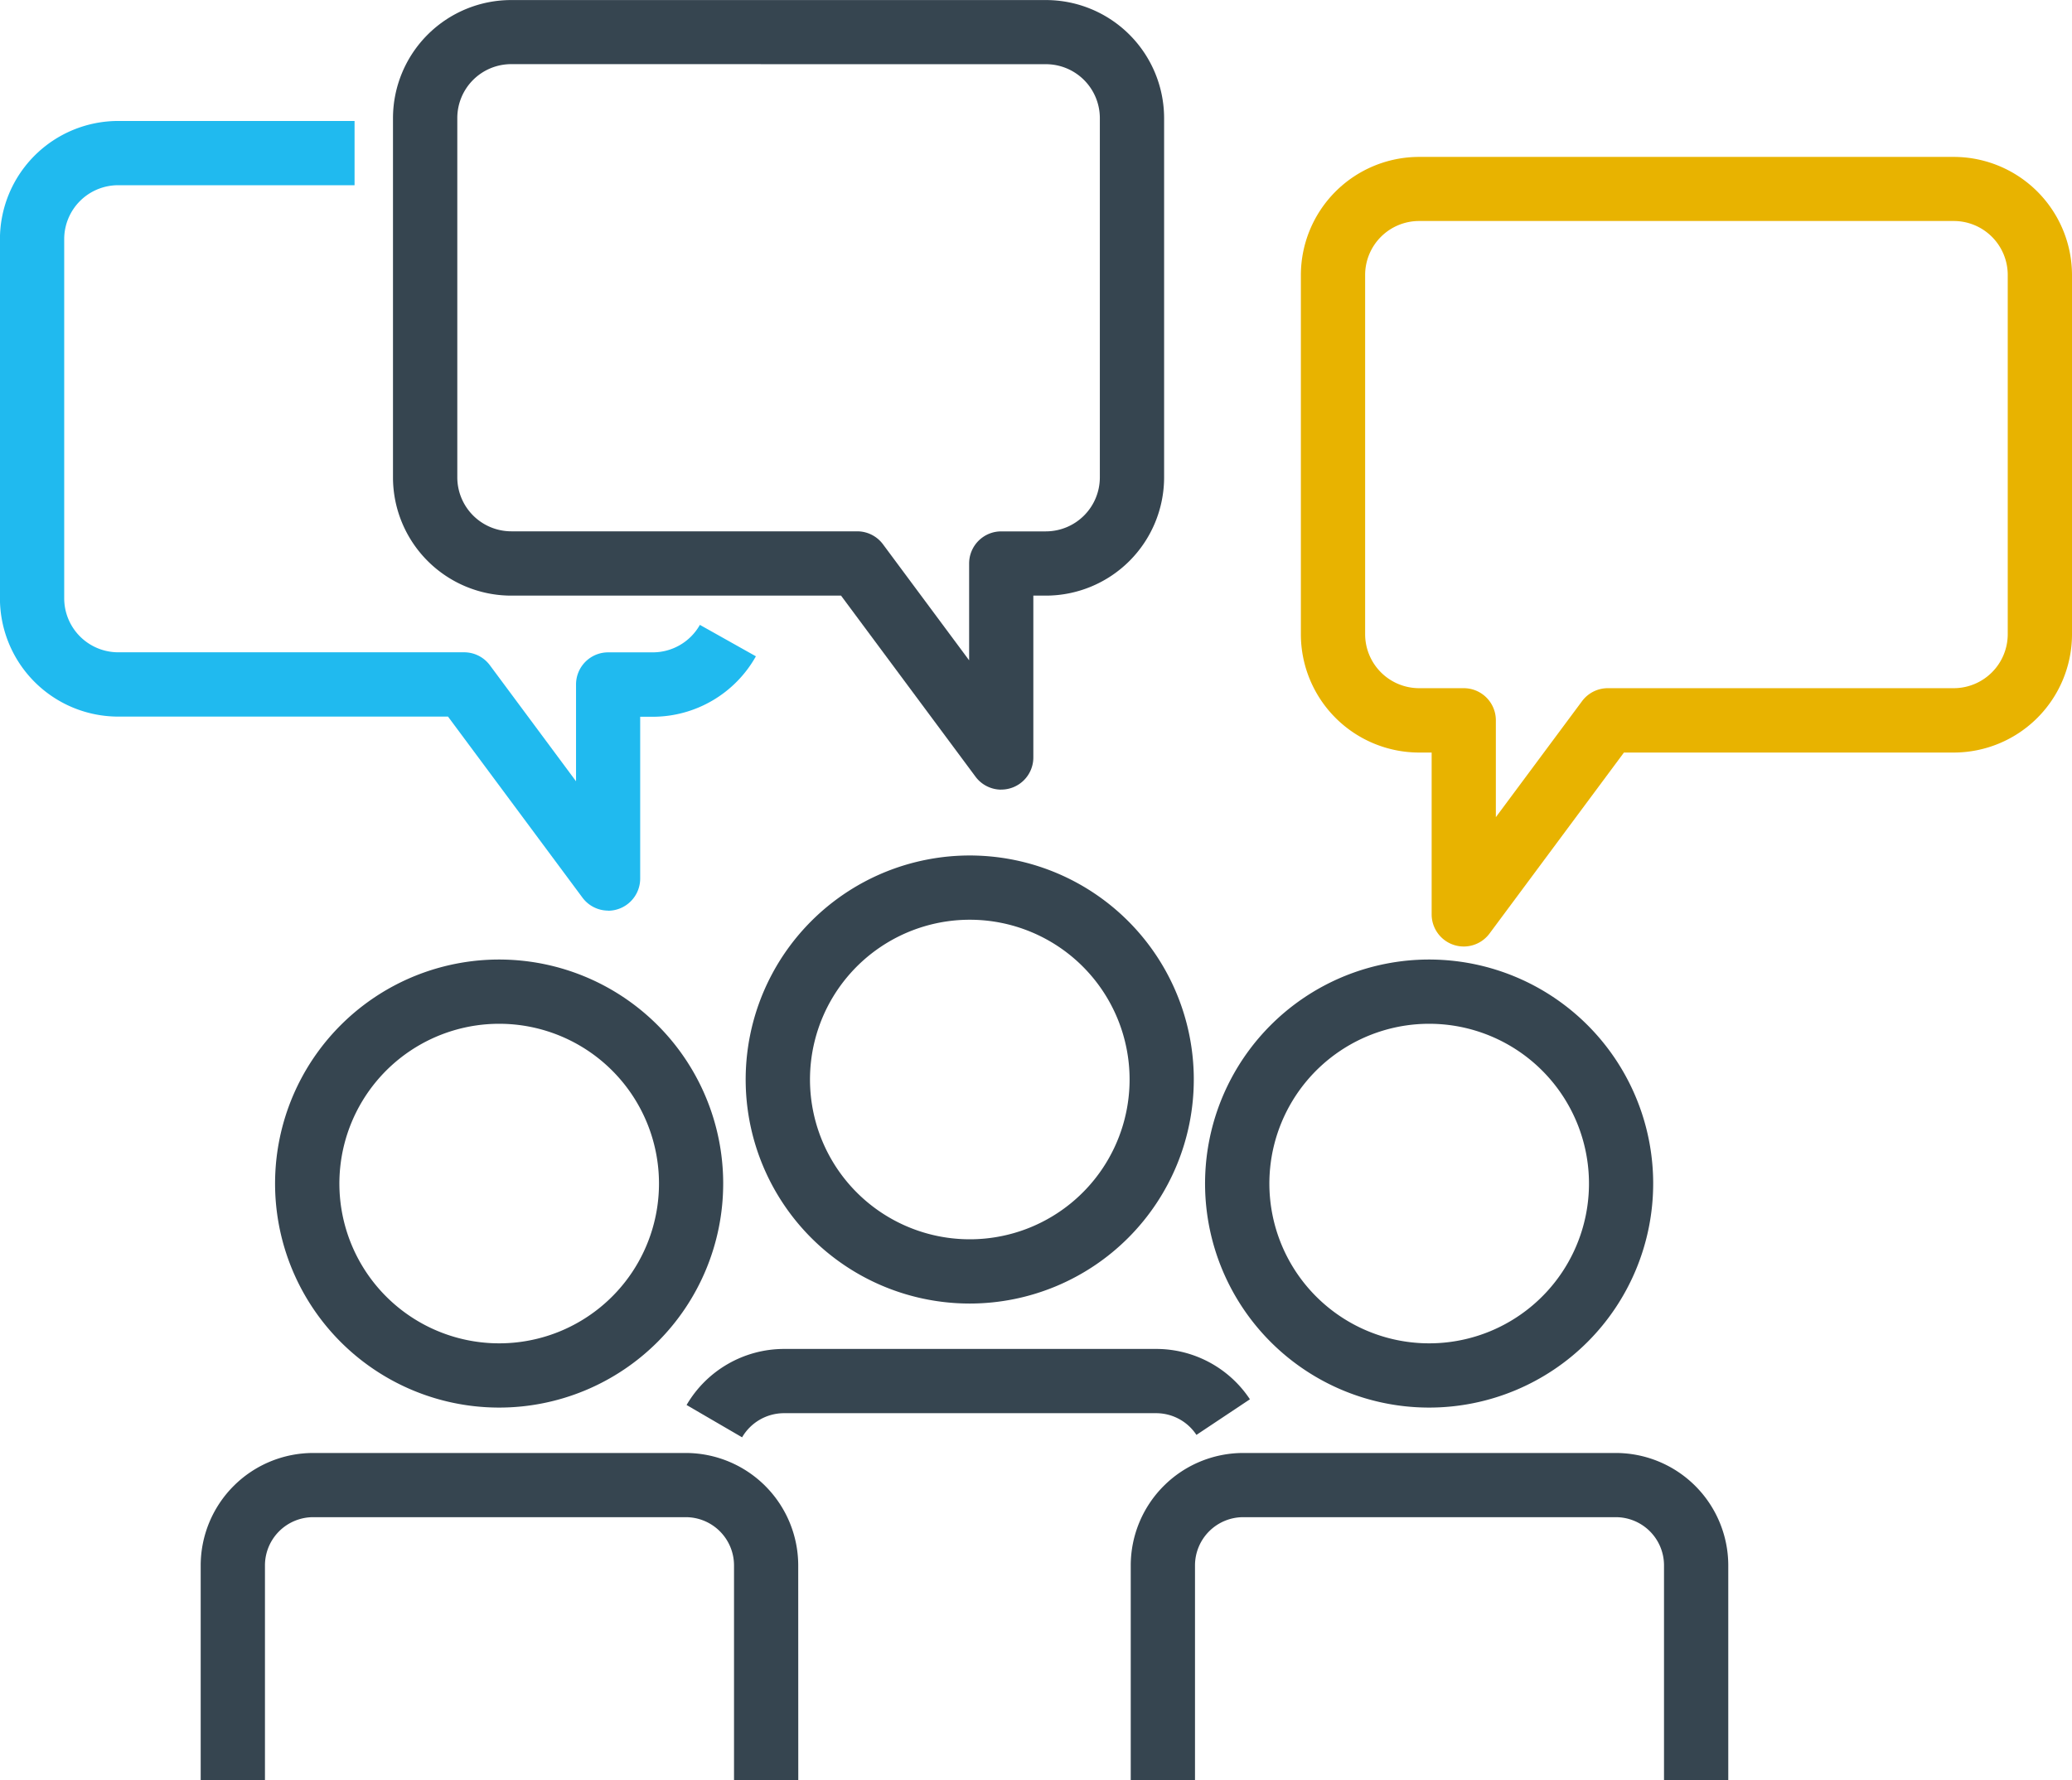
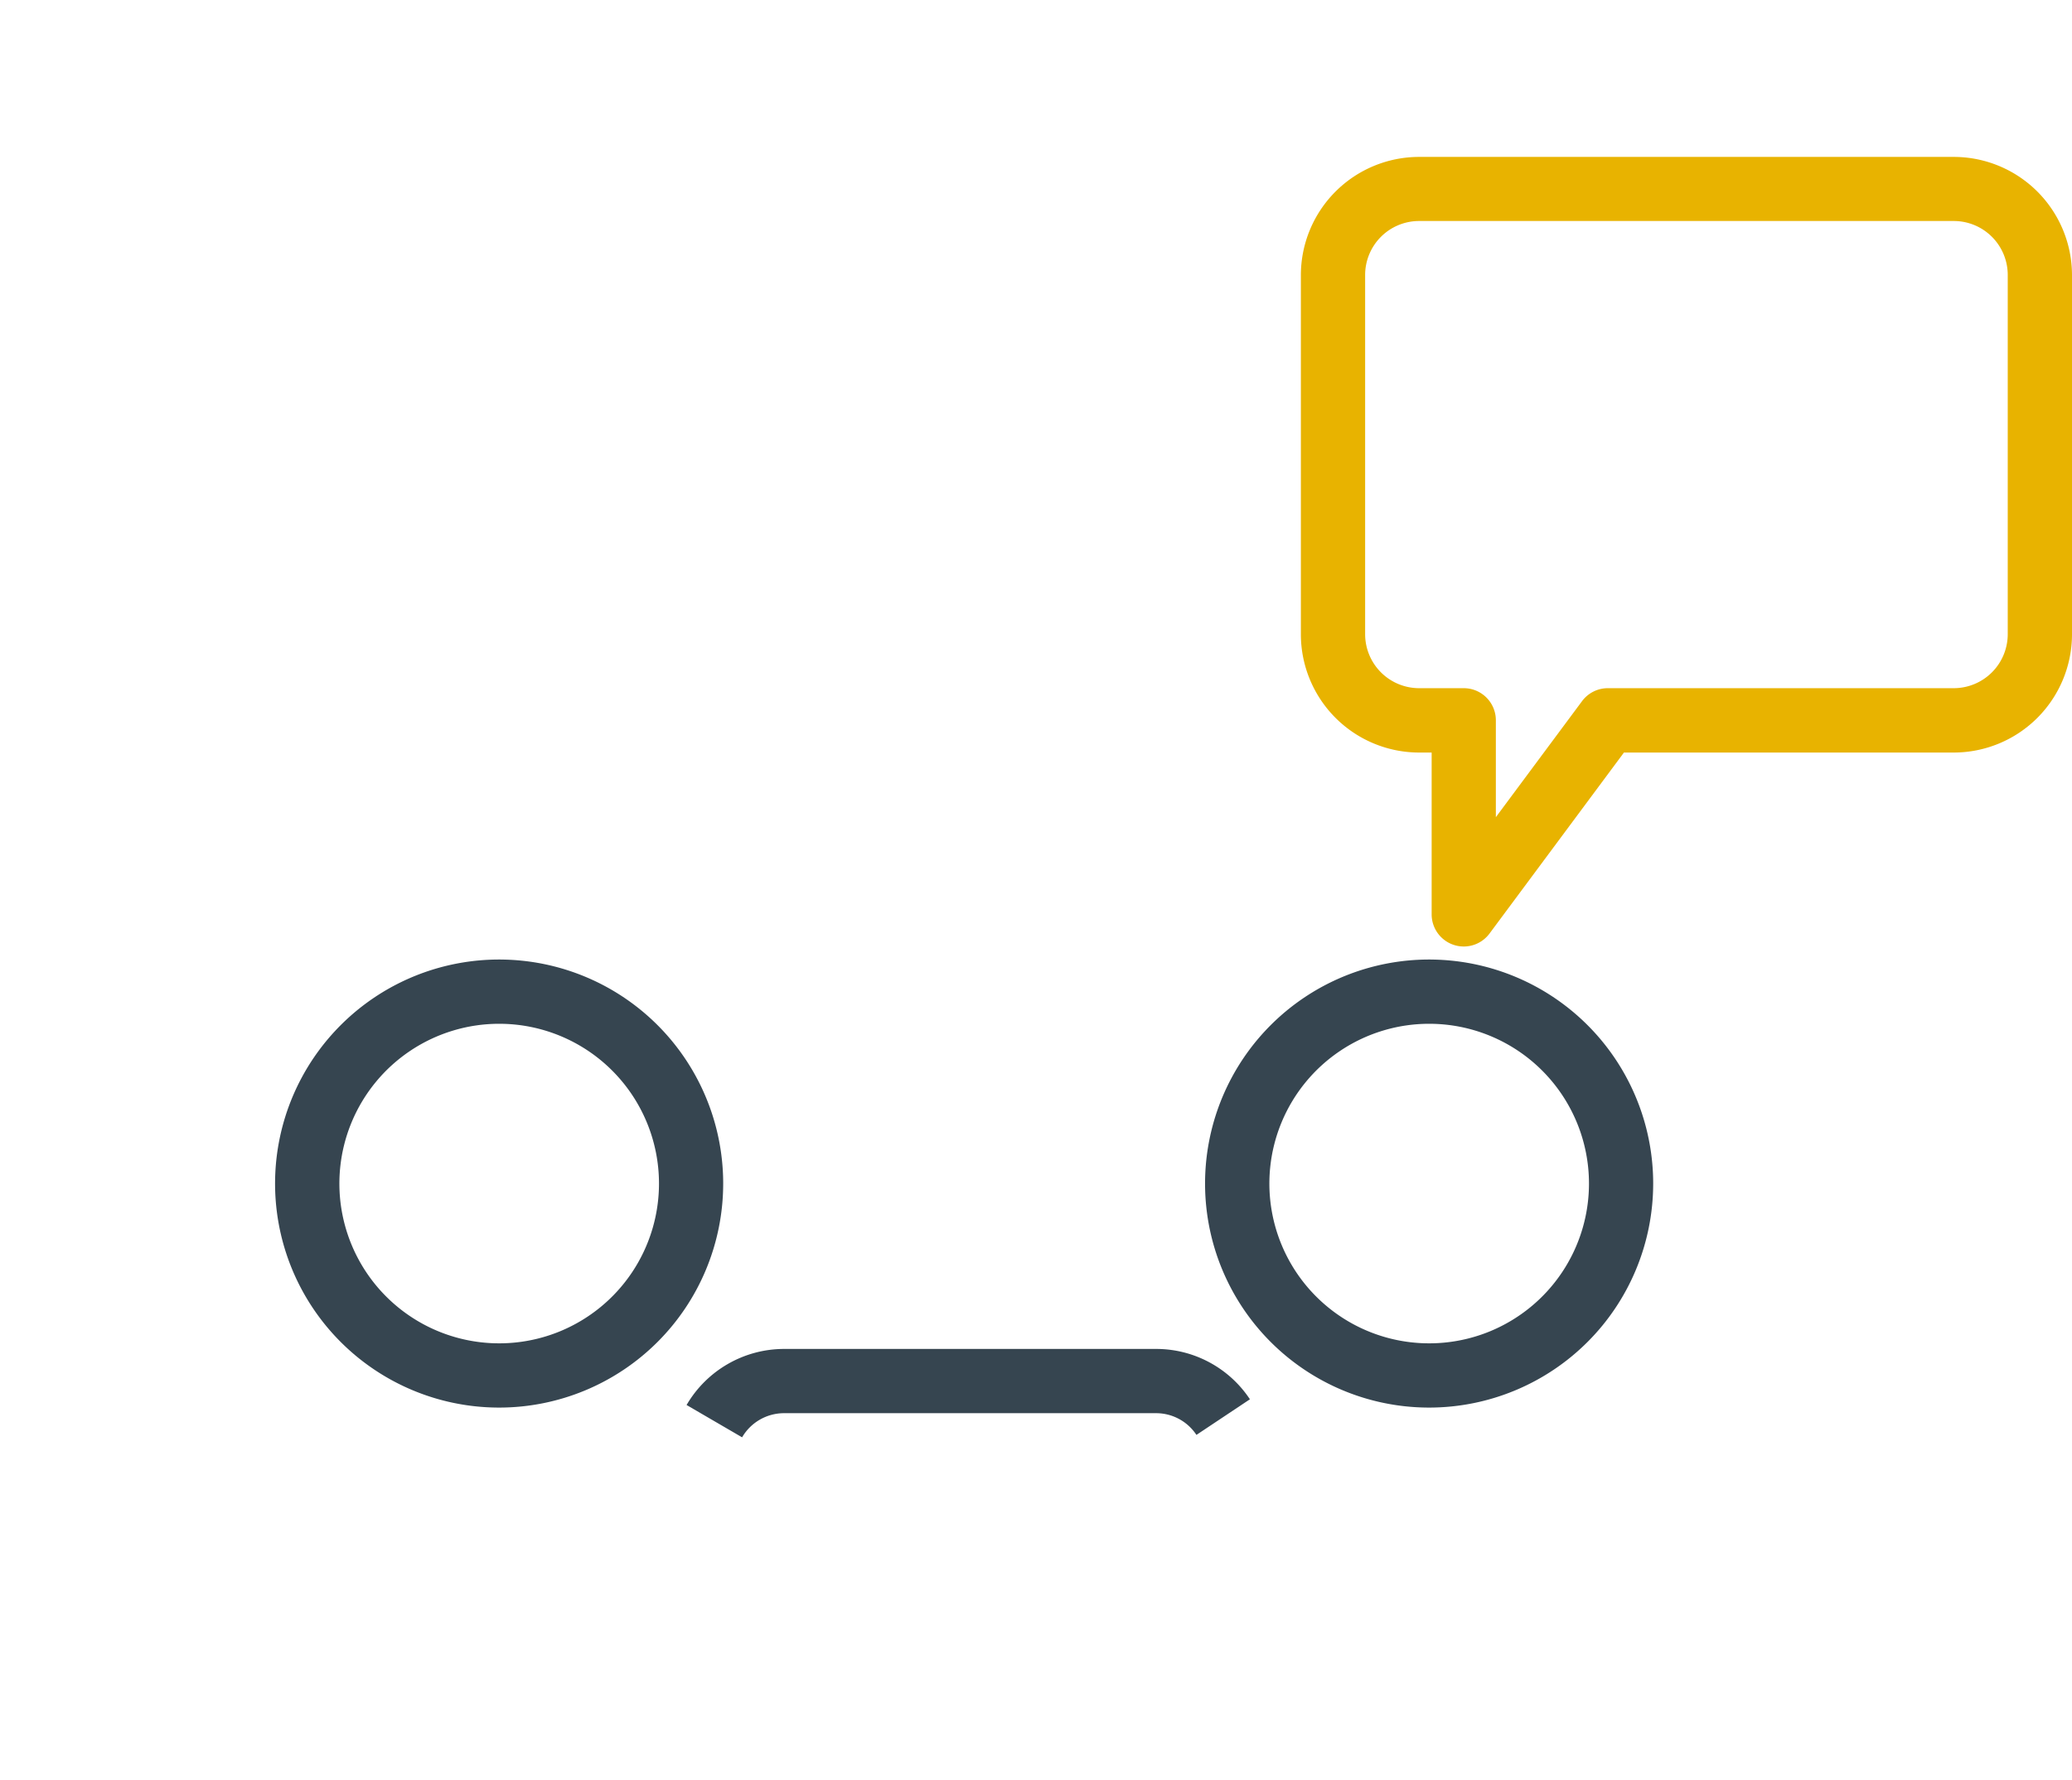
<svg xmlns="http://www.w3.org/2000/svg" width="37.693" height="32.393" viewBox="0 0 37.693 32.393">
  <g transform="translate(-1731.405 -247.588)">
    <g transform="translate(1751.975 265.046)">
      <g transform="translate(1.367 0)">
        <path d="M2035.782,494.74a4.076,4.076,0,1,1,4.068-4.076A4.077,4.077,0,0,1,2035.782,494.74Zm0-6.983a2.907,2.907,0,1,0,2.9,2.907A2.907,2.907,0,0,0,2035.782,487.757Z" transform="translate(-2031.713 -486.588)" fill="#364550" />
      </g>
      <g transform="translate(0 8.978)">
-         <path d="M2023.876,615.448h-1.169v-3.911a.877.877,0,0,0-.876-.877h-6.78a.878.878,0,0,0-.876.877v3.911h-1.169v-3.911a2.048,2.048,0,0,1,2.045-2.045h6.78a2.048,2.048,0,0,1,2.045,2.045Z" transform="translate(-2013.006 -609.492)" fill="#364550" />
-       </g>
+         </g>
    </g>
    <g transform="translate(1735.057 265.046)">
      <g transform="translate(1.367 0)">
        <path d="M1804.181,494.74a4.076,4.076,0,1,1,4.068-4.076A4.077,4.077,0,0,1,1804.181,494.74Zm0-6.983a2.907,2.907,0,1,0,2.9,2.907A2.907,2.907,0,0,0,1804.181,487.757Z" transform="translate(-1800.112 -486.588)" fill="#364550" />
      </g>
      <g transform="translate(0 8.978)">
-         <path d="M1792.275,615.448h-1.169v-3.911a.878.878,0,0,0-.876-.877h-6.78a.878.878,0,0,0-.877.877v3.911h-1.169v-3.911a2.048,2.048,0,0,1,2.045-2.045h6.78a2.048,2.048,0,0,1,2.045,2.045Z" transform="translate(-1781.405 -609.492)" fill="#364550" />
-       </g>
+         </g>
    </g>
    <g transform="translate(1743.895 263.153)">
      <g transform="translate(1.09 0)">
-         <path d="M1921.372,468.822a4.076,4.076,0,1,1,4.068-4.076A4.077,4.077,0,0,1,1921.372,468.822Zm0-6.983a2.907,2.907,0,1,0,2.9,2.907A2.907,2.907,0,0,0,1921.372,461.839Z" transform="translate(-1917.303 -460.67)" fill="#364550" />
-       </g>
+         </g>
      <g transform="translate(0 8.978)">
        <path d="M1903.395,585.184l-1.01-.588a2.056,2.056,0,0,1,1.769-1.02h6.779a2.045,2.045,0,0,1,1.7.916l-.973.648a.878.878,0,0,0-.731-.395h-6.779A.883.883,0,0,0,1903.395,585.184Z" transform="translate(-1902.385 -583.576)" fill="#364550" />
      </g>
    </g>
    <g transform="translate(1755.07 250.44)">
      <path d="M2058.336,301a.585.585,0,0,1-.584-.584v-2.945h-.228a2.153,2.153,0,0,1-2.151-2.15v-6.539a2.152,2.152,0,0,1,2.151-2.148h9.726a2.152,2.152,0,0,1,2.151,2.148v6.539a2.153,2.153,0,0,1-2.151,2.15h-6l-2.446,3.294A.584.584,0,0,1,2058.336,301Zm-.812-13.2a.982.982,0,0,0-.982.979v6.539a.983.983,0,0,0,.982.982h.812a.584.584,0,0,1,.584.584v1.763l1.568-2.111a.584.584,0,0,1,.469-.236h6.293a.983.983,0,0,0,.982-.982v-6.539a.982.982,0,0,0-.982-.979Z" transform="translate(-2055.373 -286.631)" fill="#e8b300" />
    </g>
    <g transform="translate(1738.555 247.588)">
-       <path d="M1840.352,261.955a.584.584,0,0,1-.469-.236l-2.446-3.294h-6a2.153,2.153,0,0,1-2.151-2.15v-6.539a2.151,2.151,0,0,1,2.151-2.147h9.726a2.151,2.151,0,0,1,2.151,2.147v6.539a2.153,2.153,0,0,1-2.151,2.15h-.228v2.945a.584.584,0,0,1-.584.584Zm-8.914-13.2a.981.981,0,0,0-.982.979v6.539a.983.983,0,0,0,.982.982h6.293a.585.585,0,0,1,.469.236l1.567,2.111v-1.762a.584.584,0,0,1,.584-.584h.812a.983.983,0,0,0,.982-.982v-6.539a.982.982,0,0,0-.982-.979Z" transform="translate(-1829.287 -247.588)" fill="#364550" />
-     </g>
+       </g>
    <g transform="translate(1731.405 249.789)">
-       <path d="M1742.47,292.082a.584.584,0,0,1-.469-.236l-2.446-3.294h-6a2.153,2.153,0,0,1-2.151-2.15v-6.539a2.152,2.152,0,0,1,2.151-2.148h4.3v1.169h-4.3a.981.981,0,0,0-.982.979V286.4a.983.983,0,0,0,.982.982h6.293a.584.584,0,0,1,.469.236l1.567,2.111v-1.762a.584.584,0,0,1,.584-.584h.812a.984.984,0,0,0,.857-.5l1.019.572a2.154,2.154,0,0,1-1.877,1.1h-.228V291.5a.585.585,0,0,1-.584.584Z" transform="translate(-1731.405 -277.715)" fill="#20baef" />
-     </g>
+       </g>
  </g>
</svg>